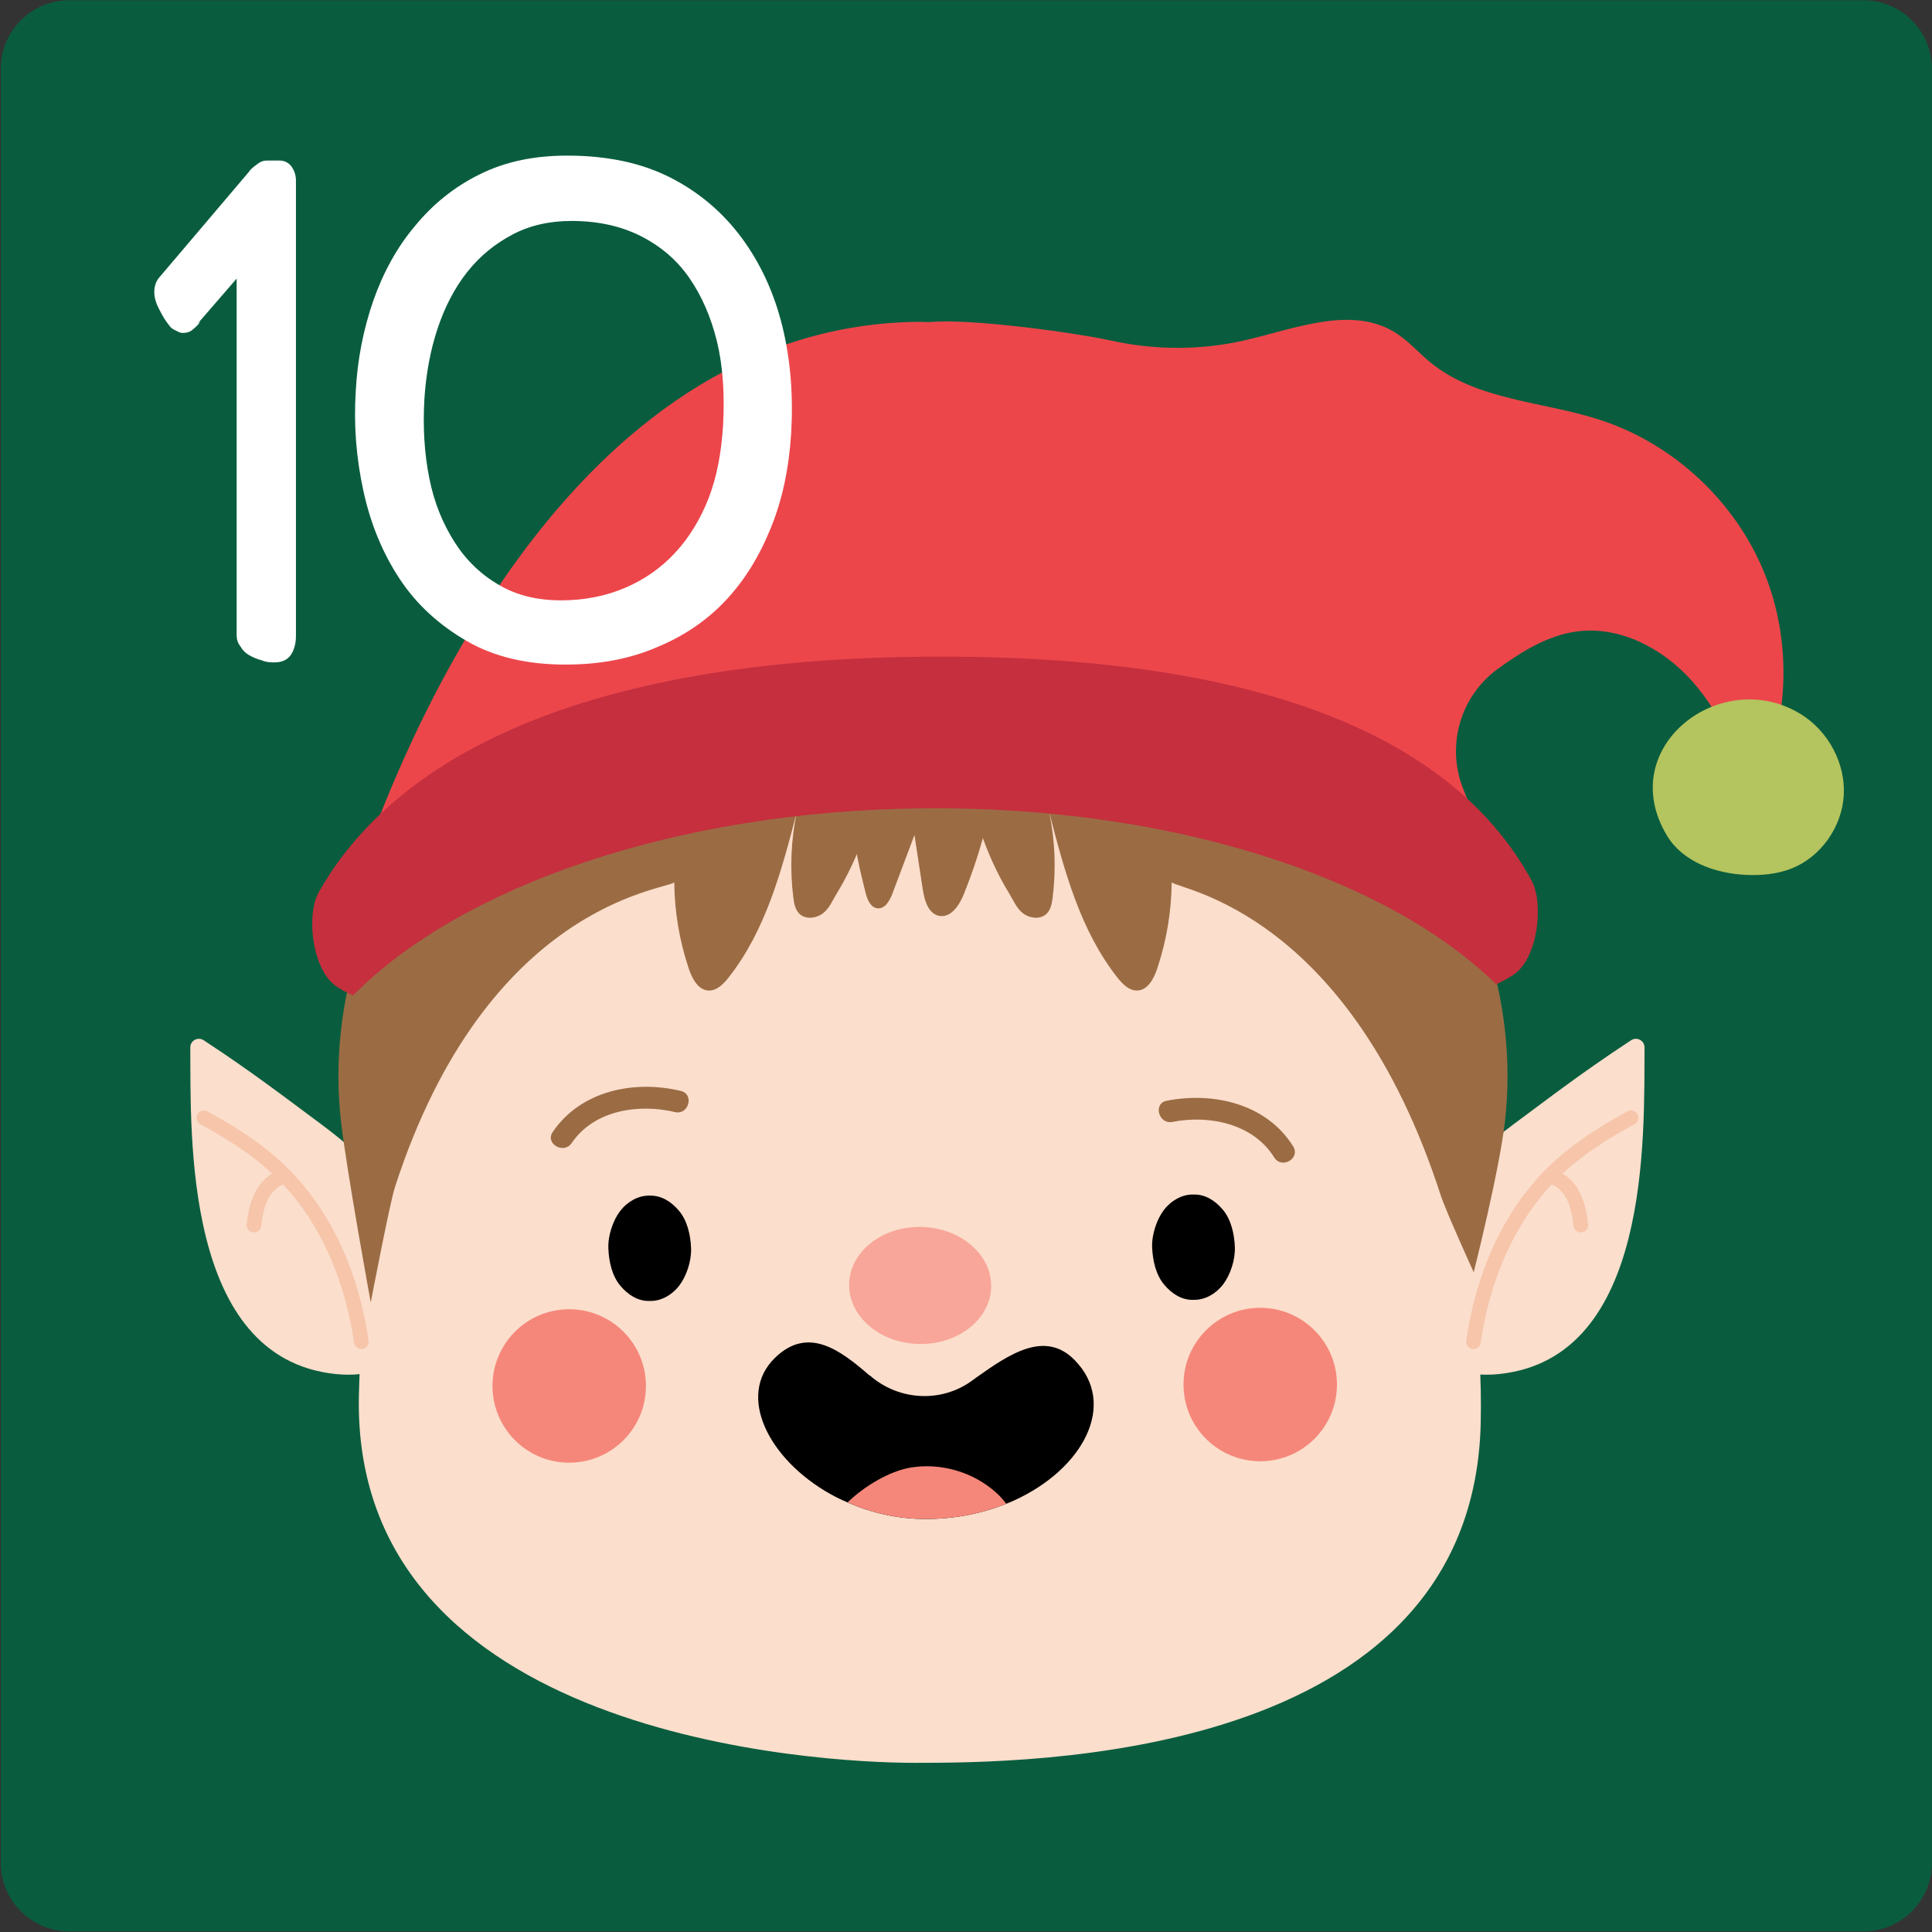
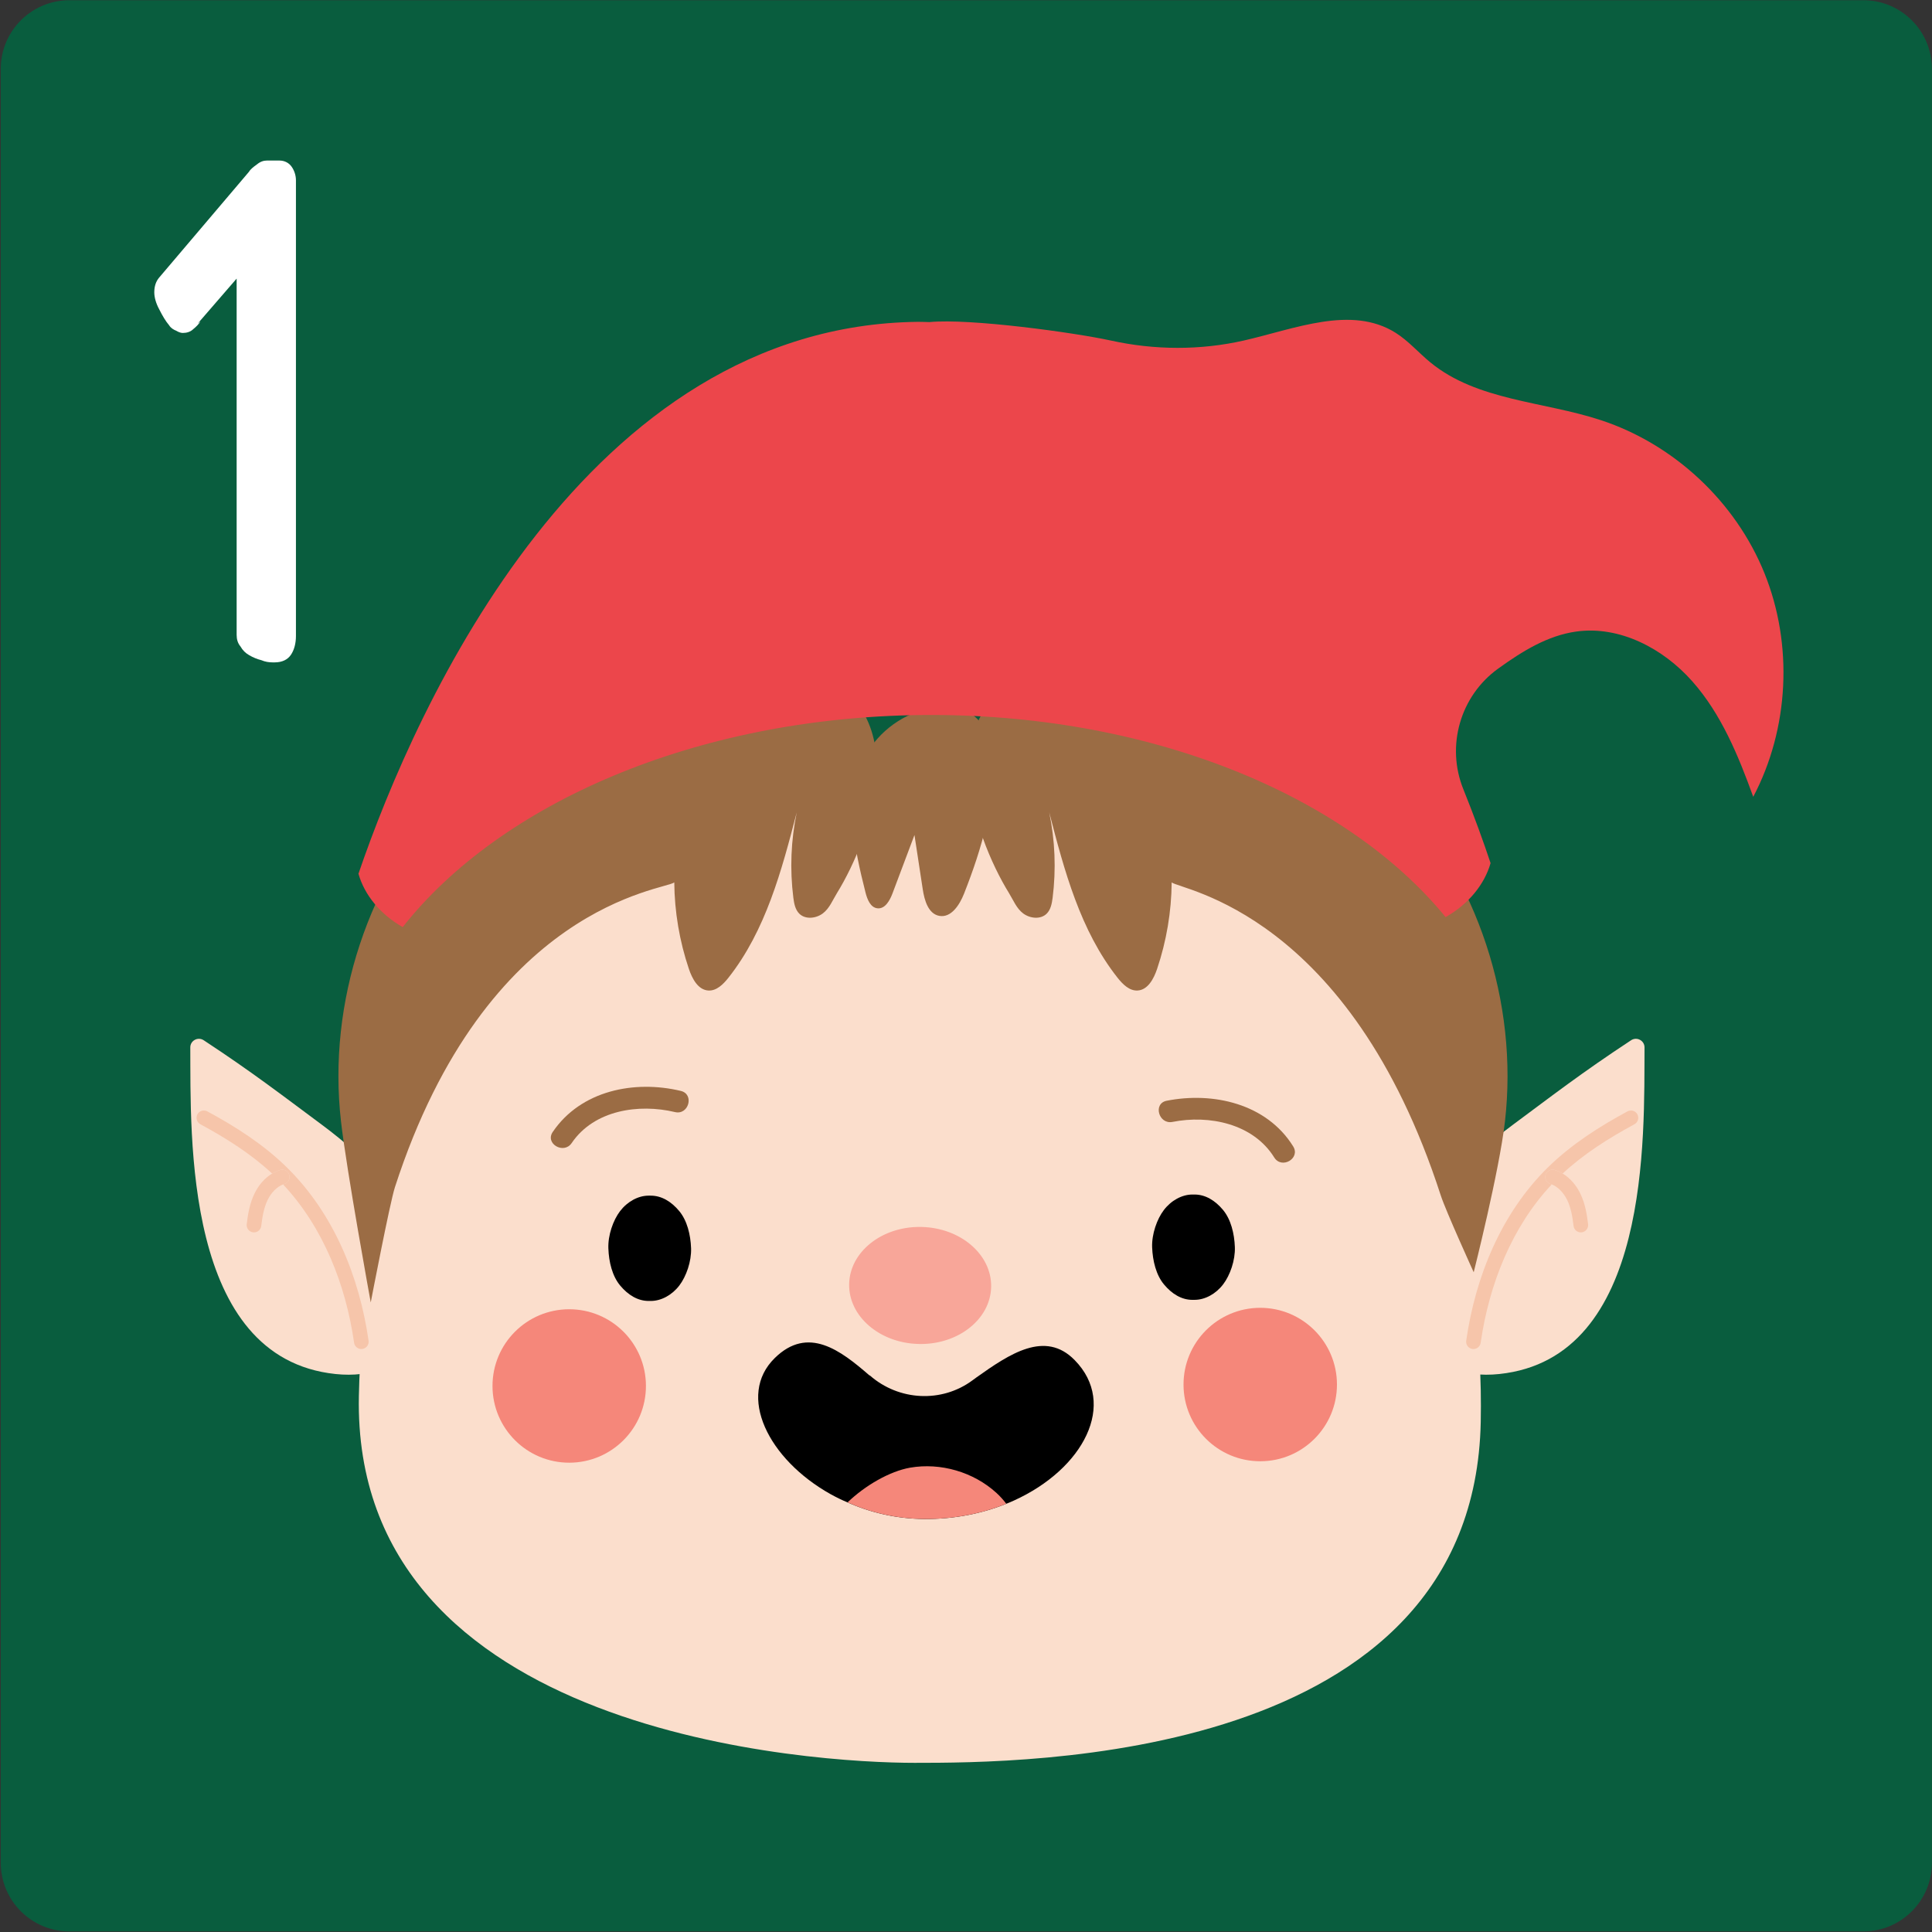
<svg xmlns="http://www.w3.org/2000/svg" clip-rule="evenodd" fill-rule="evenodd" stroke-linejoin="round" stroke-miterlimit="2" viewBox="0 0 321 321">
  <rect x="0" y="0" width="321" height="321" fill="#333333" stroke="none" />
  <g fill-rule="nonzero" transform="matrix(3.801 0 0 3.801 -1485.59 -440.957)">
    <path d="m393.875 116.021h78.415c1.657 0 3 1.343 3 3v78.415c0 1.657-1.343 3-3 3h-78.415c-1.656 0-3-1.343-3-3v-78.415c0-1.657 1.344-3 3-3z" fill="#095d3e" />
    <path d="m455.568 178.166c-.299 14.894-19.994 14.902-24.749 14.902-4.296 0-24.588-1.139-24.29-16.033.298-14.895 9.094-26.716 24.693-26.404 15.597.312 24.644 12.64 24.346 27.535z" fill="#fbdecc" />
    <path d="m419.077 176.587c.004 1.852-1.494 3.357-3.347 3.361-1.851.004-3.356-1.495-3.36-3.347s1.494-3.356 3.347-3.36c1.852-.004 3.356 1.494 3.36 3.346z" fill="#f5877a" />
    <path d="m449.283 176.525c.004 1.852-1.495 3.357-3.346 3.36-1.853.004-3.357-1.494-3.361-3.346s1.494-3.357 3.347-3.361c1.851-.003 3.356 1.495 3.36 3.347z" fill="#f5877a" />
    <path d="m419.284 168.275h-.095c-.451.001-.924.259-1.243.677-.304.4-.533 1.055-.511 1.629.021.595.171 1.212.518 1.626.345.413.77.672 1.246.671h.095c.451-.001.925-.258 1.243-.676.305-.4.533-1.056.513-1.629-.022-.595-.173-1.212-.52-1.627-.344-.412-.768-.672-1.246-.671z" />
    <path d="m443.055 168.226h-.095c-.451.001-.925.259-1.243.677-.305.4-.533 1.055-.513 1.628.023.595.173 1.213.52 1.627.344.413.768.673 1.246.672l.094-.001c.452-.001.925-.258 1.244-.677.304-.399.533-1.055.512-1.628-.022-.595-.173-1.212-.519-1.627-.345-.412-.769-.672-1.246-.671z" />
    <path d="m415.831 165.976c.983-1.449 2.94-1.73 4.516-1.354.6.143.856-.782.255-.925-2.025-.484-4.364-.025-5.599 1.794-.348.512.483.993.828.485z" fill="#9b6c44" />
    <path d="m447.37 166.123c-1.162-1.87-3.499-2.397-5.532-1.996-.606.12-.349 1.044.255.925 1.597-.316 3.526.07 4.449 1.555.325.523 1.155.042.828-.484z" fill="#9b6c44" />
    <path d="m435.168 181.6c-.109.05-.225.1-.34.144-1.053.425-2.276.677-3.594.665-1.216-.011-2.351-.282-3.345-.726-.255-.105-.503-.228-.739-.358-2.73-1.527-4.113-4.315-2.442-5.951 1.458-1.432 2.881-.332 4.132.753l.031.013c1.264 1.105 3.137 1.204 4.482.206l.173-.127c1.443-1.023 2.999-2.078 4.292-.755 1.883 1.916.387 4.755-2.65 6.136z" />
    <path d="m434.828 181.744c-1.053.425-2.276.677-3.594.665-1.215-.011-2.351-.283-3.345-.726.781-.748 1.847-1.359 2.731-1.517 1.339-.232 2.775.19 3.777 1.101.153.142.304.303.431.477z" fill="#f5877a" />
    <path d="m431.089 174.76c-.025 0-.051 0-.077-.001-1.714-.034-3.08-1.207-3.052-2.62.028-1.392 1.399-2.497 3.078-2.497.025 0 .051 0 .076.001 1.714.034 3.081 1.207 3.053 2.62-.028 1.392-1.398 2.497-3.078 2.497z" fill="#f8a699" />
    <path d="m456.988 165.166c1.735-1.286 2.983-2.256 5.153-3.684.251-.165.587.014.586.314-.023 3.883.287 13.578-6.348 14.276-3.217.338-4.721-2.204-4.186-4.768.513-2.459 2.874-4.714 4.795-6.138z" fill="#fbdecc" />
    <path d="m455.249 174.98c-.015 0-.03-.001-.045-.003-.175-.025-.297-.188-.271-.362.402-2.801 1.532-5.577 3.581-7.584 1.026-1.004 2.227-1.768 3.468-2.44.048-.026.1-.038.152-.038.113 0 .223.06.281.167.084.156.026.35-.129.434-1.137.615-2.215 1.298-3.138 2.155-.107-.064-.222-.116-.346-.156-.031-.01-.063-.014-.095-.014-.136 0-.262.087-.305.224-.053.169.041.348.21.401.02.006.039.013.059.02-1.741 1.854-2.739 4.365-3.106 6.922-.022.159-.159.274-.316.274z" fill="#f6c5aa" />
    <path d="m459.942 169.881c-.16 0-.298-.12-.317-.283-.048-.417-.12-.812-.284-1.143-.15-.307-.394-.564-.67-.671-.02-.007-.039-.014-.059-.02-.169-.053-.263-.232-.21-.401.043-.137.169-.224.305-.224.032 0 .064.004.095.014.124.04.239.092.346.156.344.206.6.525.767.864.217.443.293.912.345 1.352.02.175-.105.334-.281.354-.012.002-.025.002-.037.002z" fill="#f6c5aa" />
    <path d="m404.898 165.166c-1.734-1.286-2.982-2.256-5.152-3.684-.251-.165-.588.014-.586.314.022 3.883-.287 13.578 6.347 14.276 3.218.338 4.721-2.204 4.186-4.768-.512-2.459-2.874-4.714-4.795-6.138z" fill="#fbdecc" />
    <path d="m406.636 174.98c-.156 0-.293-.115-.316-.274-.366-2.557-1.364-5.067-3.105-6.922.02-.007.04-.014.06-.02.169-.053.263-.232.21-.401-.043-.137-.169-.224-.305-.224-.032 0-.064.004-.096.014-.124.04-.239.093-.346.157-.922-.858-2-1.541-3.137-2.156-.156-.084-.213-.278-.129-.434.058-.107.168-.167.281-.167.052 0 .104.012.152.038 1.241.672 2.442 1.436 3.467 2.44 2.049 2.007 3.179 4.783 3.581 7.584.025.175-.096.337-.271.362-.015.002-.03.003-.046.003z" fill="#f6c5aa" />
    <path d="m401.944 169.881c-.013 0-.025 0-.038-.002-.176-.021-.301-.18-.28-.355.052-.439.129-.908.345-1.351.168-.339.423-.658.767-.863.107-.064.222-.117.346-.157.032-.01.064-.014.096-.014.136 0 .262.087.305.224.053.169-.041.348-.21.401-.02.006-.04.013-.06.02-.276.107-.52.364-.67.671v-.001c-.163.332-.235.728-.284 1.145-.019.163-.157.282-.317.282z" fill="#f6c5aa" />
    <g fill="#9b6c44">
      <path d="m427.432 155.042c-.195.315-.331.68-.629.9s-.755.268-1.02.01c-.18-.177-.23-.446-.262-.697-.157-1.242-.107-2.51.149-3.736-.66 2.546-1.359 5.173-2.991 7.236-.223.281-.516.574-.873.553-.45-.026-.706-.514-.85-.939-.412-1.219-.629-2.502-.64-3.787-.397.334-8.207.953-12.212 13.326-.223.689-1.056 5.034-1.056 5.034s-1.052-5.739-1.301-7.917c-.593-5.192 1.197-10.609 4.767-14.427 3.569-3.817 8.911-6.528 14.075-5.723 6.97 1.087 4.292 7.823 2.843 10.167z" />
      <path d="m434.942 155.042c.195.315.332.68.629.9.298.22.755.268 1.02.01.181-.177.23-.446.263-.697.157-1.242.106-2.51-.149-3.736.659 2.546 1.358 5.173 2.991 7.236.223.281.515.574.873.553.449-.026.706-.514.85-.939.411-1.219.628-2.502.639-3.787.397.334 7.757 1.31 11.762 13.683.224.689 1.44 3.358 1.44 3.358s1.119-4.42 1.367-6.598c.593-5.192-1.196-10.609-4.767-14.427-3.569-3.817-8.911-6.528-14.075-5.723-6.969 1.087-4.292 7.823-2.843 10.167z" />
      <path d="m432.98 155.079c-.193.489-.563 1.062-1.081.966-.478-.088-.648-.675-.721-1.156-.12-.793-.241-1.586-.363-2.378-.321.853-.642 1.706-.963 2.559-.117.308-.323.677-.651.645-.308-.029-.45-.39-.526-.691-.5-1.979-.977-4.181-.004-5.976.593-1.093 1.705-1.888 2.931-2.096.585-.099 1.224-.059 1.712.277.478.327.747.895.838 1.466.335 2.078-.417 4.472-1.172 6.384z" />
    </g>
    <path d="m467.969 141.064c-1.264-3.122-3.95-5.634-7.15-6.687-2.513-.827-5.408-.846-7.454-2.526-.515-.423-.957-.94-1.521-1.295-1.932-1.214-4.405-.167-6.628.339-1.912.434-3.902.423-5.815.002-1.562-.343-6.152-.978-7.932-.807-.167-.002-.33-.013-.498-.011-14.478.157-21.915 16.678-24.46 24.125.26.922.952 1.775 1.934 2.332 4.268-5.414 12.801-9.163 22.672-9.27 9.906-.107 18.545 3.482 22.915 8.833.998-.562 1.699-1.426 1.966-2.359-.315-.947-.71-2.04-1.189-3.227-.766-1.895-.139-4.08 1.519-5.275 1.066-.768 2.167-1.448 3.421-1.622 1.897-.262 3.798.743 5.066 2.176 1.27 1.434 2.013 3.249 2.665 5.049 1.569-2.981 1.751-6.654.489-9.777z" fill="#ec464b" />
-     <path d="m469.594 147.25c1.174.74 1.921 2.131 1.843 3.518-.078 1.386-.998 2.703-2.291 3.21-.626.245-1.313.307-1.985.276-1.34-.062-2.765-.57-3.455-1.721-2.327-3.881 2.416-7.475 5.888-5.283z" fill="#b4c45e" />
-     <path d="m406.273 159.526c4.691-4.756 14.054-8.063 24.873-8.18 10.859-.117 20.321 3.008 25.097 7.689.274-.124.527-.264.758-.417 1.064-.708 1.337-3.105.789-4.117-3.167-5.839-11.089-9.952-26.715-9.782-14.812.16-22.989 4.408-26.296 10.287-.571 1.015-.291 3.429.783 4.131.217.143.455.273.711.389z" fill="#c52f3e" />
    <path d="m403.778 143.813c0 .312-.072.6-.216.816s-.384.336-.72.336h-.072c-.168 0-.336-.024-.504-.096-.192-.048-.36-.12-.528-.216s-.288-.216-.384-.384c-.12-.144-.168-.312-.168-.504v-15.576l-1.704 1.968.12-.096c-.072.12-.192.24-.312.336-.12.12-.288.168-.456.168-.072 0-.168-.024-.288-.096-.12-.048-.24-.12-.312-.24-.144-.168-.288-.408-.432-.696-.144-.264-.216-.528-.216-.744 0-.264.072-.48.216-.648l3.912-4.608c.072-.12.192-.216.36-.336.144-.12.288-.168.432-.168h.552c.216 0 .408.096.528.264s.192.384.192.6z" fill="#fff" />
-     <path d="m424.537 139.085c-.504 1.248-1.152 2.304-1.992 3.192s-1.848 1.56-3.024 2.04c-1.176.504-2.496.744-3.96.744-1.68 0-3.12-.336-4.32-1.032s-2.184-1.584-2.928-2.712-1.272-2.4-1.584-3.84c-.312-1.416-.432-2.88-.336-4.368.072-1.392.336-2.712.768-3.96.432-1.224 1.032-2.328 1.824-3.264.768-.936 1.704-1.704 2.832-2.256 1.104-.552 2.376-.816 3.816-.816 1.728 0 3.24.312 4.512.96s2.304 1.536 3.12 2.64 1.416 2.4 1.776 3.864.48 3.024.384 4.68c-.096 1.512-.384 2.904-.888 4.128zm-2.352-8.136c-.264-1.08-.672-2.016-1.224-2.808s-1.272-1.392-2.136-1.824-1.872-.648-3-.648c-.96 0-1.824.192-2.592.6s-1.416.936-1.968 1.632-.984 1.536-1.296 2.472-.504 1.968-.576 3.072c-.072 1.248 0 2.4.216 3.48s.6 1.992 1.104 2.784 1.152 1.416 1.944 1.872c.768.456 1.68.672 2.712.672s1.968-.192 2.808-.552 1.56-.864 2.184-1.536c.6-.648 1.104-1.464 1.464-2.4s.552-1.992.624-3.168c.072-1.32 0-2.544-.264-3.648z" fill="#fff" />
  </g>
</svg>